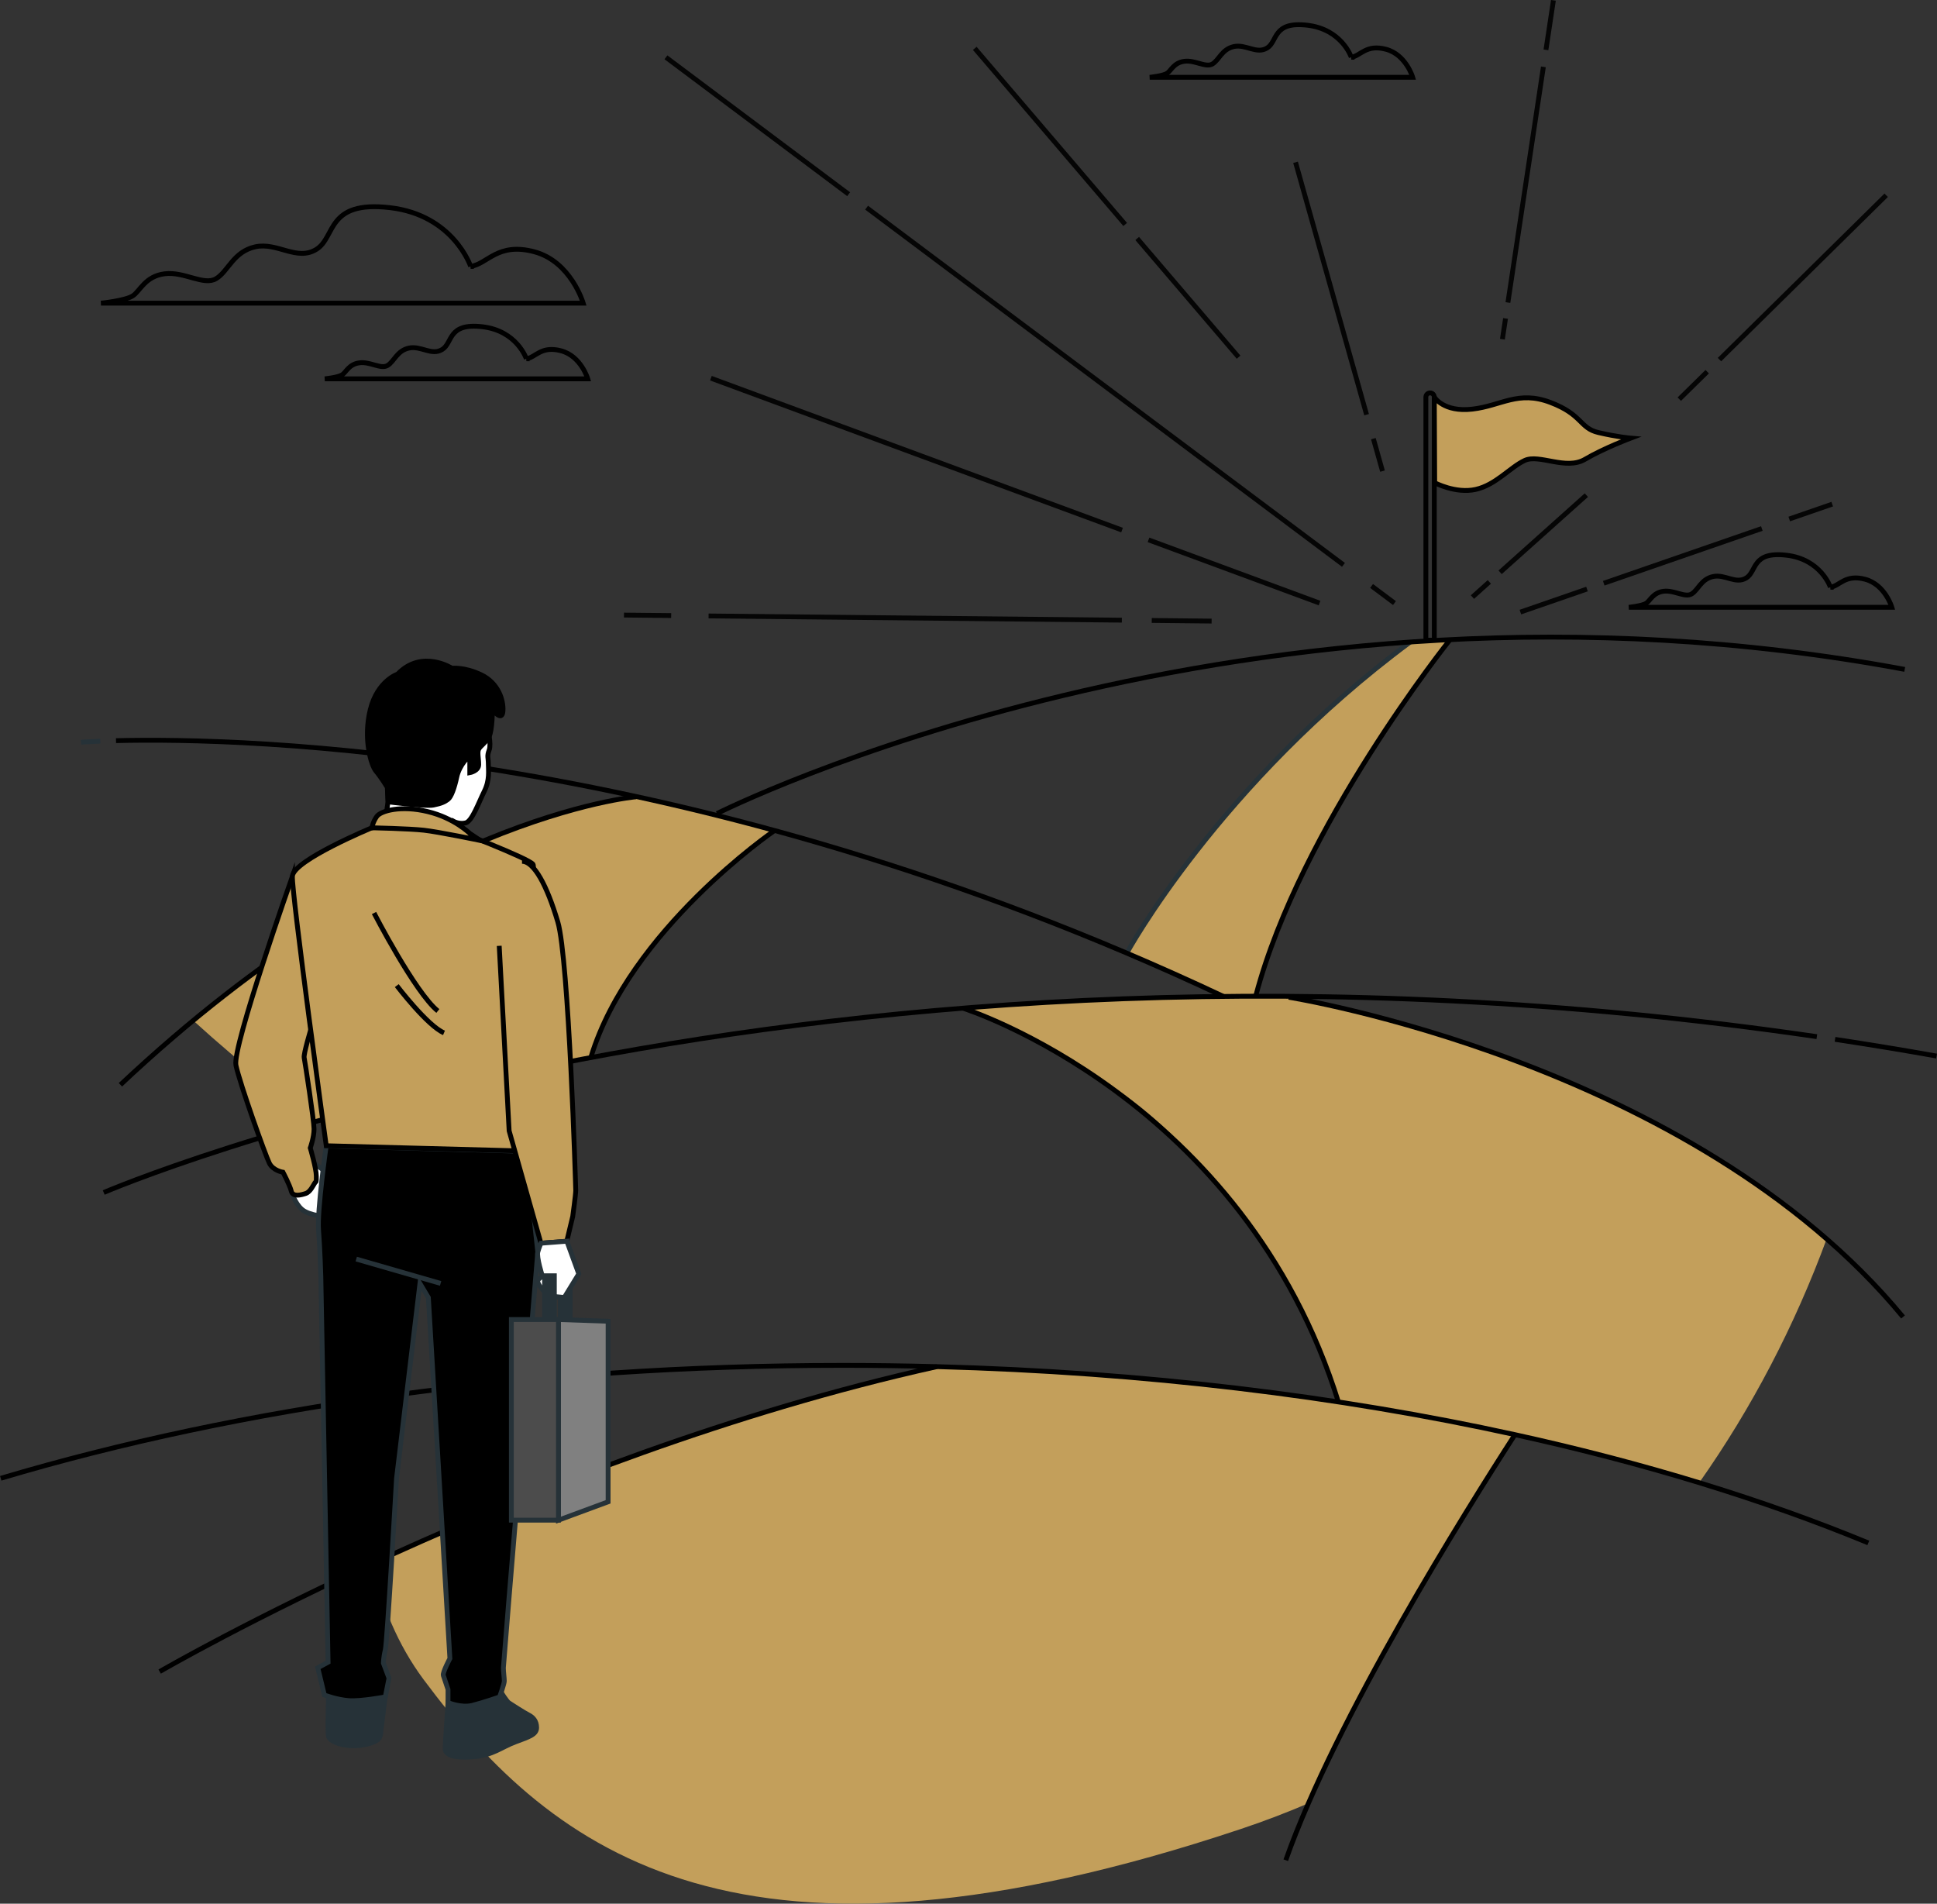
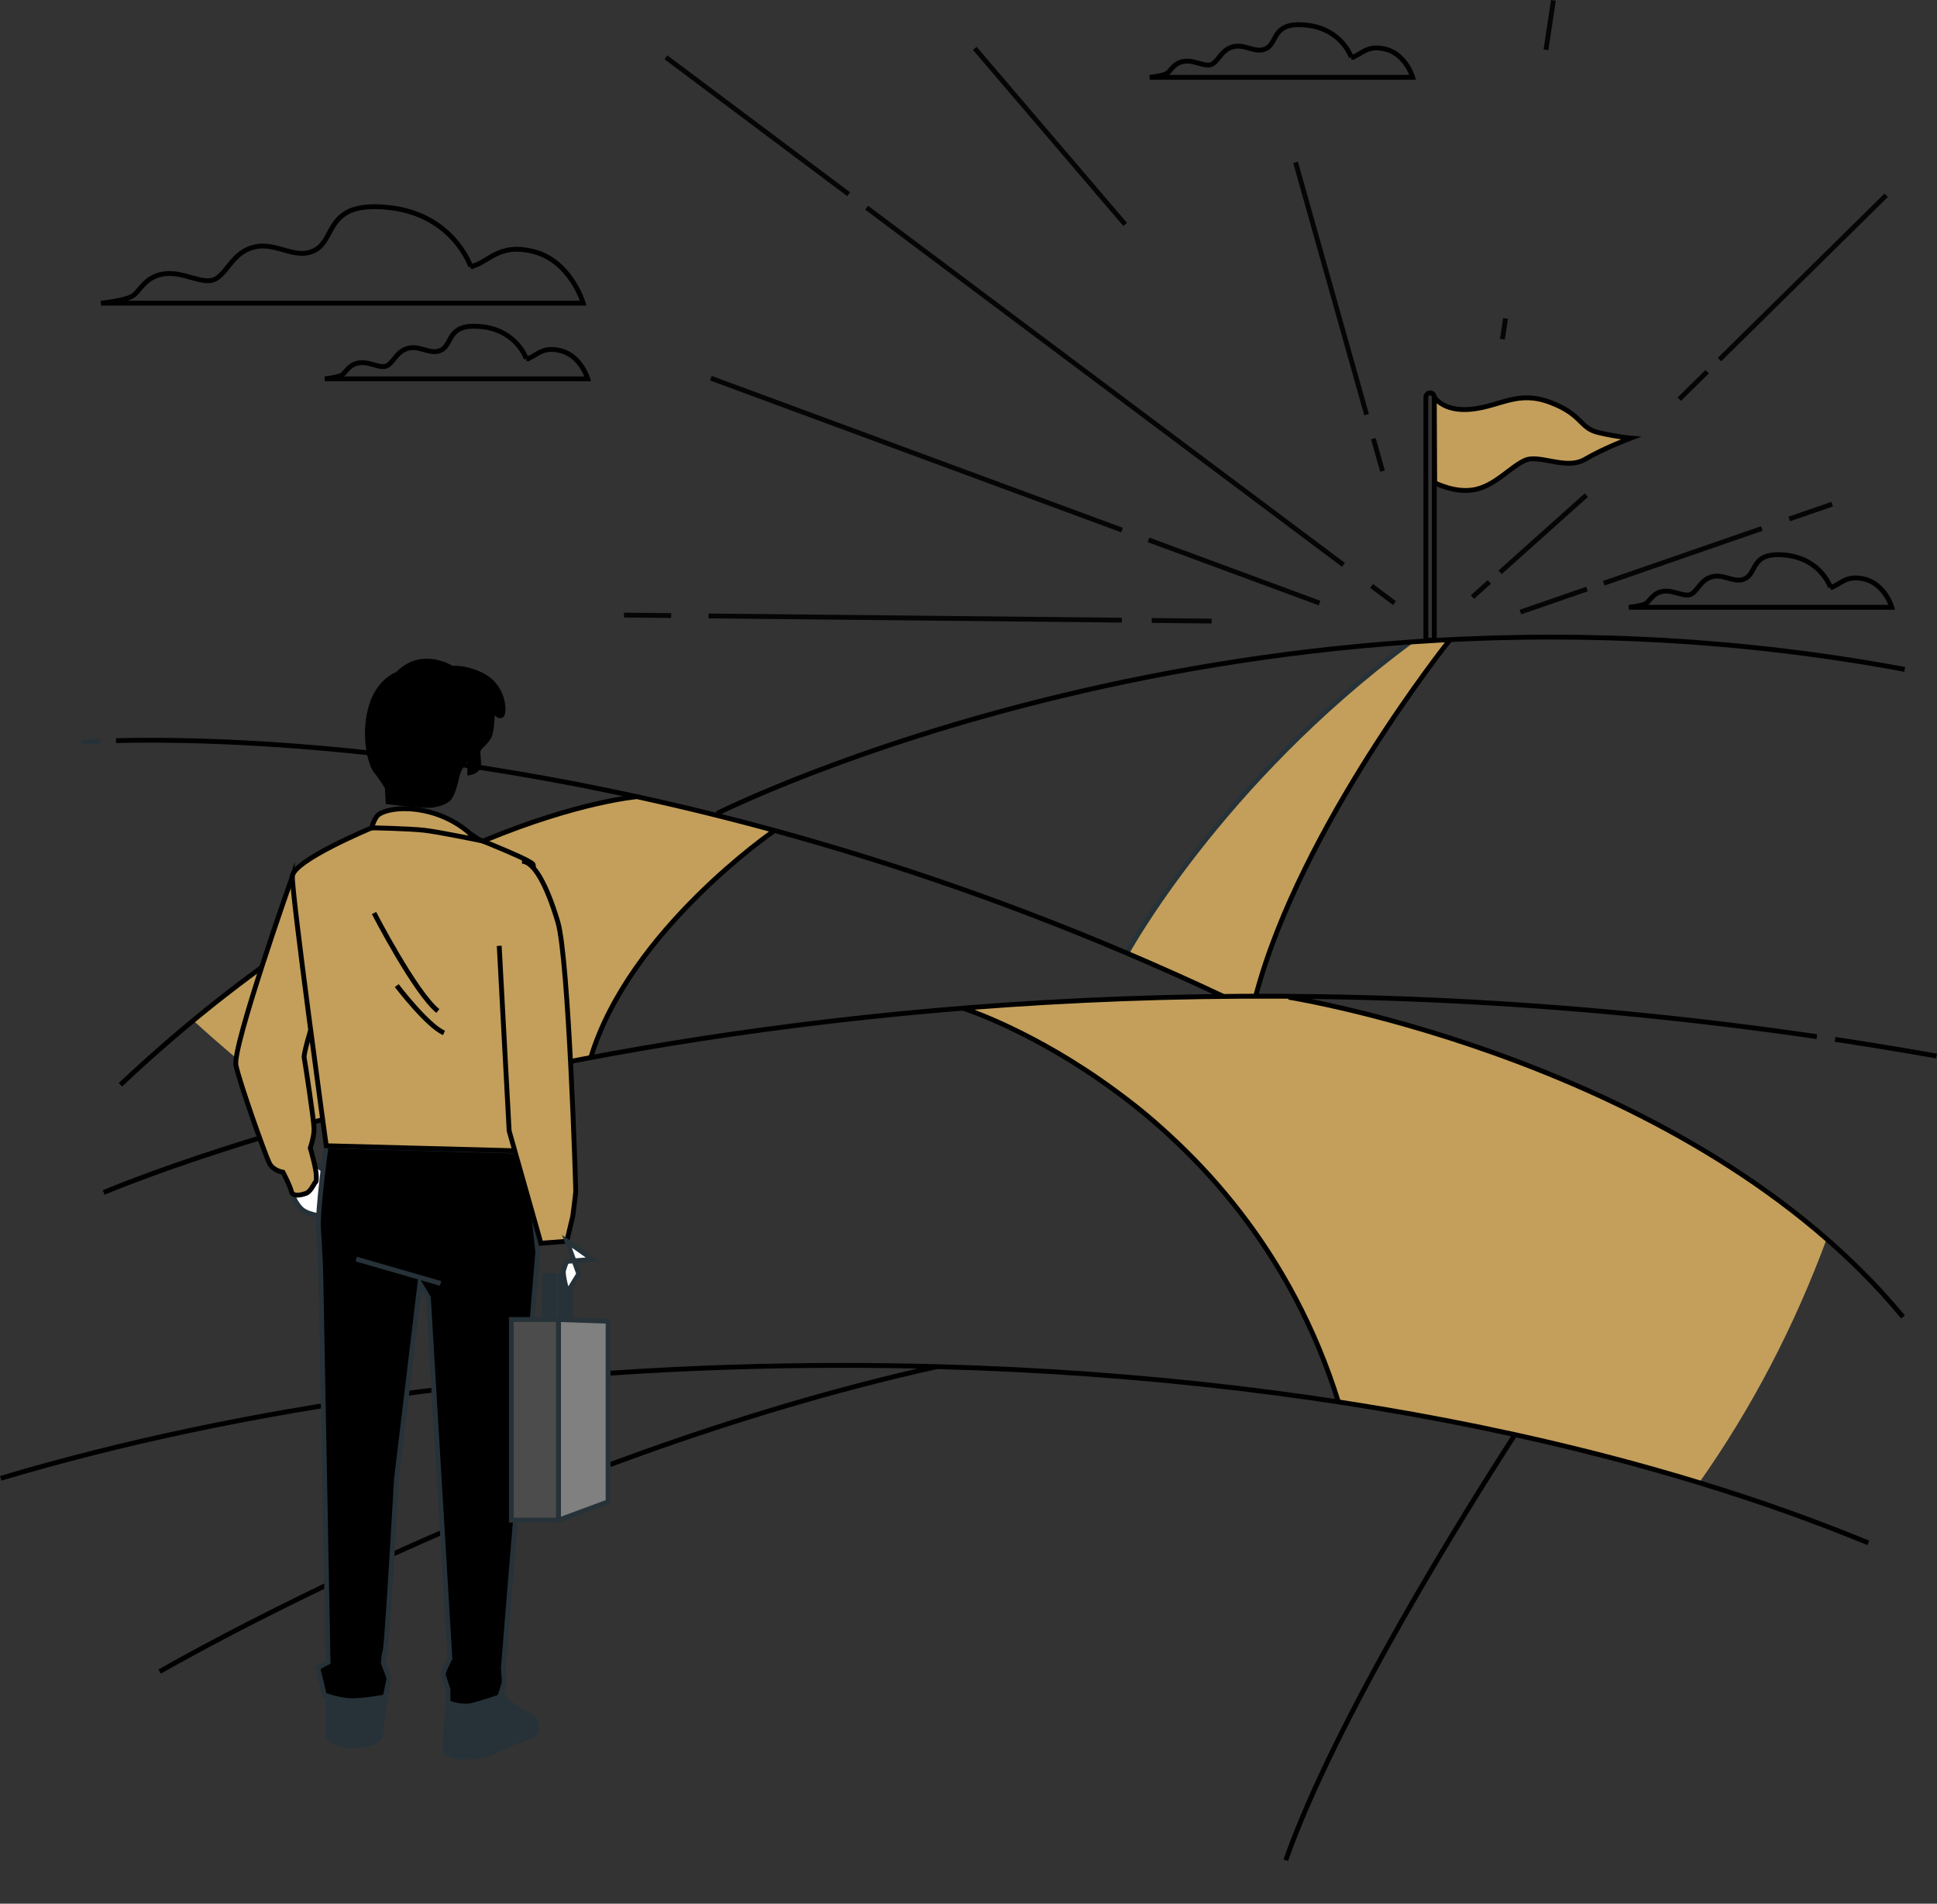
<svg xmlns="http://www.w3.org/2000/svg" id="Livello_2" data-name="Livello 2" viewBox="0 0 400.23 393.28">
  <rect x="0" y="0" width="400.23" height="393.28" fill="#333333" stroke="none" />
  <defs>
    <style>      .cls-1, .cls-2, .cls-3, .cls-4, .cls-5, .cls-6, .cls-7, .cls-8, .cls-9, .cls-10, .cls-11 {        stroke-miterlimit: 10;      }      .cls-1, .cls-3, .cls-5, .cls-9 {        stroke: #000;      }      .cls-2, .cls-4, .cls-6, .cls-7, .cls-8, .cls-11 {        stroke: #263238;      }      .cls-12, .cls-5 {        fill: #c39f5b;      }      .cls-3, .cls-4 {        fill: #fff;      }      .cls-6 {        fill: #263238;      }      .cls-7 {        fill: #4c4c4c;      }      .cls-8 {        fill: gray;      }      .cls-9, .cls-10, .cls-11 {        fill: none;      }      .cls-10 {        stroke: #050505;      }    </style>
  </defs>
  <g id="Character">
    <g>
      <g>
        <line class="cls-10" x1="175.35" y1="40.12" x2="137.6" y2="11.84" />
        <line class="cls-10" x1="277.59" y1="116.69" x2="179.06" y2="42.9" />
        <line class="cls-10" x1="288.13" y1="124.59" x2="283.4" y2="121.05" />
        <line class="cls-10" x1="231.84" y1="109.51" x2="146.89" y2="78.13" />
        <line class="cls-10" x1="272.65" y1="124.59" x2="237.31" y2="111.53" />
        <line class="cls-10" x1="138.68" y1="127.17" x2="128.93" y2="127.07" />
        <line class="cls-10" x1="231.8" y1="128.12" x2="146.41" y2="127.25" />
        <line class="cls-10" x1="250.35" y1="128.31" x2="237.98" y2="128.18" />
        <line class="cls-10" x1="282.37" y1="85.67" x2="267.69" y2="33.53" />
        <line class="cls-10" x1="285.66" y1="97.33" x2="283.77" y2="90.62" />
        <line class="cls-10" x1="309.96" y1="118.23" x2="327.78" y2="102.29" />
        <line class="cls-10" x1="304.24" y1="123.35" x2="307.73" y2="120.22" />
        <line class="cls-10" x1="355.28" y1="74.29" x2="389.73" y2="40.34" />
        <line class="cls-10" x1="346.98" y1="82.46" x2="352.75" y2="76.79" />
        <line class="cls-10" x1="319.43" y1="10.3" x2="320.97" y2=".07" />
-         <line class="cls-10" x1="311.57" y1="62.5" x2="318.9" y2="13.81" />
        <line class="cls-10" x1="310.43" y1="70.08" x2="311.08" y2="65.79" />
        <line class="cls-10" x1="369.7" y1="107.22" x2="378.58" y2="104.15" />
        <line class="cls-10" x1="331.37" y1="120.49" x2="364.04" y2="109.18" />
        <line class="cls-10" x1="314.15" y1="126.45" x2="327.91" y2="121.69" />
-         <line class="cls-10" x1="234.97" y1="49.27" x2="255.92" y2="73.79" />
        <line class="cls-10" x1="201.41" y1="9.99" x2="232.49" y2="46.37" />
      </g>
      <g>
        <path class="cls-9" d="M295.49,81.17h0c-.48,0-.87,.39-.87,.87v50.22h1.74v-50.22c0-.48-.39-.87-.87-.87Z" />
        <path class="cls-5" d="M296.36,82.03s1.87,3.18,7.86,2.49c5.99-.69,9.45-3.92,16.13-1.38,6.68,2.53,5.99,5.3,9.91,6.22,3.92,.92,6.68,1.15,6.68,1.15,0,0-5.53,2.07-9.45,4.38s-9.45-1.15-12.44,.23c-3,1.38-5.99,5.07-10.14,5.99-4.15,.92-8.47-1.38-8.47-1.38l-.08-17.7Z" />
      </g>
      <g>
        <path class="cls-9" d="M97.25,55.04s-3.54-10.62-16.69-12.14c-13.15-1.52-11.13,6.07-15.17,8.6-4.05,2.53-8.09-1.52-12.65-.51-4.55,1.01-5.56,5.06-8.09,6.58s-6.58-1.52-10.62-1.01c-4.05,.51-5.06,3.54-6.58,4.55-1.52,1.01-6.58,1.52-6.58,1.52H120.51s-2.53-8.6-10.12-10.62c-7.59-2.02-9.61,2.53-13.15,3.03Z" />
        <path class="cls-9" d="M108.76,74.12s-1.93-5.79-9.1-6.62c-7.17-.83-6.07,3.31-8.27,4.69s-4.41-.83-6.9-.28c-2.48,.55-3.03,2.76-4.41,3.59-1.38,.83-3.59-.83-5.79-.55s-2.76,1.93-3.59,2.48c-.83,.55-3.59,.83-3.59,.83h54.34s-1.38-4.69-5.52-5.79c-4.14-1.1-5.24,1.38-7.17,1.65Z" />
        <path class="cls-9" d="M279.21,11.83s-1.93-5.79-9.1-6.62c-7.17-.83-6.07,3.31-8.27,4.69s-4.41-.83-6.9-.28c-2.48,.55-3.03,2.76-4.41,3.59-1.38,.83-3.59-.83-5.79-.55s-2.76,1.93-3.59,2.48c-.83,.55-3.59,.83-3.59,.83h54.34s-1.38-4.69-5.52-5.79c-4.14-1.1-5.24,1.38-7.17,1.65Z" />
        <path class="cls-9" d="M378.21,121.32s-1.93-5.79-9.1-6.62c-7.17-.83-6.07,3.31-8.27,4.69-2.21,1.38-4.41-.83-6.9-.28-2.48,.55-3.03,2.76-4.41,3.59-1.38,.83-3.59-.83-5.79-.55s-2.76,1.93-3.59,2.48c-.83,.55-3.59,.83-3.59,.83h54.34s-1.38-4.69-5.52-5.79-5.24,1.38-7.17,1.65Z" />
      </g>
      <g>
        <g>
-           <path class="cls-12" d="M282.3,290.64l-15.53-2.36-12.68-1.62-14.04-1.49-11.81-.99-19.14-1.37-15.53-.48c-18.99,3.59-53.86,14.85-82.08,25.72-14.38,5.54-27.11,11.18-34.74,14.68,2.09,8.77,5.39,17.01,10.78,24.25,27.05,36.3,65.59,65.35,168.89,30.86,4.99-1.66,9.8-3.52,14.45-5.52l3.98-9.34,8.45-16.53,20.75-35.91,8.82-13.92-12.55-2.86-18.02-3.11Z" />
          <path class="cls-12" d="M363.43,244.98l-12.57-8.05-13.06-7.08-12.94-5.98-14.77-5.98-15.01-5-16.72-4.39-11.96-2.44-12.57-.37-22.7,.61-30.69,1.9s13.22,6.4,28.09,15.49c14.87,9.09,26.23,24.79,33.26,34.7,7.02,9.91,14.87,30.98,14.87,30.98l9.26,1.62,18.18,3.42,13.42,3.17,16.11,3.66,17.48,5.05c10.85-15.39,19.72-32.39,26.37-50.47l-14.07-10.84Z" />
          <path class="cls-12" d="M122.01,218.62l2-5.16,3.49-6.99,5.99-9.15,7.15-8.82,9.48-8.65,9.65-7.99-6.32-2.16-22.63-5.32-5.49,1.33-8.48,2.16-15.47,5.16-12.14,5.32-14.47,8.15-18.8,12.14c-1.69,1.04-11.67,8.86-15.98,12.25,4.93,4.49,9.92,8.7,14.76,12.65,3.18,2.6,5.76,5.57,7.88,8.86l4.65-1.32,13.14-3.83,19.63-4.33,21.96-4.33Z" />
          <polygon class="cls-12" points="291.06 132.5 277.96 142.93 266.86 153.37 255.53 166.03 245.98 177.13 240.21 185.79 235.1 193.34 233.1 196.67 251.53 205.33 253.85 205.69 259.31 205.33 268.41 182.02 275.74 167.8 285.07 152.04 293.73 139.6 299.5 132.5 291.06 132.5" />
        </g>
        <g>
          <path class="cls-9" d="M131.44,164.61s-47.51,4-106.56,59.49" />
          <path class="cls-9" d="M159.86,171.71s-29.75,20.42-37.74,46.62" />
        </g>
        <g>
          <path class="cls-9" d="M265.67,384.3c10.3-29.23,37.11-72.06,47.35-87.91" />
          <path class="cls-9" d="M32.99,345.33s76.3-44.3,160.58-62.99" />
        </g>
        <g>
          <path class="cls-9" d="M199.08,208.32s58.01,18.38,77.54,81.56" />
          <path class="cls-9" d="M266.28,206.02s83.28,13.21,126.93,66.05" />
        </g>
        <g>
          <path class="cls-11" d="M232.81,196.91s19.09-35.05,58.62-64.31" />
          <path class="cls-9" d="M299.58,132.19s-30.84,38.54-40.08,73.44" />
        </g>
      </g>
      <g>
        <path class="cls-9" d="M386.04,318.75c-21.55-8.9-46.14-16.47-73.02-22.37-36.24-7.96-76.65-12.9-119.44-14.05-6.44-.17-12.91-.26-19.45-.26-64.64,0-124.58,8.62-173.98,23.33" />
        <path class="cls-9" d="M379.16,214.72c6.93,1.05,13.92,2.19,20.98,3.45" />
        <path class="cls-9" d="M21.43,246.36s145.35-62.67,353.97-32.2" />
        <path class="cls-9" d="M23.97,153.01c26.03-.65,119.17,1.19,228.93,52.89" />
        <path class="cls-11" d="M16.73,153.33s1.37-.11,3.99-.21" />
        <path class="cls-9" d="M148.14,168.07s109.16-55.15,245.42-29.78" />
      </g>
      <g>
        <path class="cls-4" d="M64.12,239.77l3.49,2.52,.19,9.1s-3.87-.19-5.42-1.55c-1.55-1.36-2.19-3.76-2.19-3.76l3.93-6.31Z" />
        <path class="cls-5" d="M60.42,181.02s-12.46,35.29-11.67,39.05,6.11,18.65,6.9,20.22c.78,1.57,2.82,1.88,2.82,1.88,0,0,1.41,2.66,1.72,3.92,.31,1.25,2.04,.78,2.98,.47,.94-.31,1.57-1.72,1.88-2.19,.31-.47,.31,.16,.31-1.41s-1.25-5.8-1.25-5.8c0,0,.78-2.19,.78-3.92s-1.88-13.95-2.04-14.73c-.16-.78,1.41-5.96,1.41-5.96l-3.84-31.52Z" />
        <path class="cls-6" d="M103.45,349.47s1.24,2.01,1.7,2.32c.47,.31,3.1,2.01,4.03,2.48,.93,.46,1.7,1.24,1.7,2.63s-1.39,1.86-4.34,2.94c-2.94,1.08-4.65,2.79-8.83,3.1-4.18,.31-5.73-.47-5.73-1.7s.6-9.54,.6-9.54c0,0,8.85,.24,10.87-2.24Z" />
        <path class="cls-6" d="M67.9,350.16s-.28,8.04,0,8.68c.29,.64,1.73,1.67,4.61,1.8,2.88,.13,5.05-.77,5.62-1.29,.58-.51,.58-1.8,.58-1.8l.89-7.08-11.71-.32Z" />
        <path class="cls-2" d="M67.4,236.7s-1.89,13.46-1.58,17.38c.31,3.92,.47,9.56,.47,9.56l1.5,79.75-2.13,1.16,1.36,5.62s2.52,.97,5.04,1.16,7.55-.77,7.55-.77l.77-3.87-1.16-3.1s0-1.16,.39-2.71c.39-1.55,2.32-35.44,2.32-35.44l4.84-40.28,1.74,2.91,4.45,74.56s-1.55,2.9-1.36,3.49c.19,.58,.97,2.9,.97,2.9v2.71s2.71,1.16,5.04,.58c2.32-.58,5.62-1.74,5.62-1.74,0,0,.97-2.71,.97-3.29s-.19-1.94-.19-2.71,7.11-85.92,7.11-85.92l-2.27-20.79-41.45-1.14Z" />
        <path class="cls-5" d="M76.84,171.01s-16.22,6.72-16.42,10.01c-.21,3.29,6.99,55.68,6.99,55.68l38.83,1.03s4.73-57.94,3.9-59.17c-.82-1.23-16.92-7.37-16.92-7.37,0,0-13.72-.93-16.38-.17Z" />
-         <path class="cls-3" d="M100.74,150.45s.84,3.18,.33,4.51c-.5,1.34-.17,1.5-.17,2.84s.33,3.34-.84,5.68c-1.17,2.34-2.51,6.18-3.84,6.52s-2.51-.33-2.51-.33l-.5,1.5-13.54-2.01,.5-3.51s-.33-8.69-.17-10.2,0-6.35,4.01-9.36c4.01-3.01,14.54-3.34,16.72,4.35Z" />
        <path class="cls-1" d="M82.19,139.25s-4.18,1.34-5.68,7.35c-1.5,6.02,.17,11.53,1.17,12.7s2.34,3.34,2.34,3.34l.17,3.01s7.69,1,9.36,.67,2.34-.67,3.01-1.17,1.34-2.34,1.84-4.68c.5-2.34,2.67-4.85,2.67-3.51v2.67s1.84-.33,1.84-1.67-.33-2.51,0-3.18c.33-.67,1.5-1.34,2.17-2.67,.67-1.34,.67-5.52,.67-5.52,0,0,2.01,2.67,2.17,.33,.17-2.34-1-5.85-4.51-7.52-3.51-1.67-6.02-1.34-6.02-1.34,0,0-6.18-4.01-11.2,1.17Z" />
        <path class="cls-5" d="M97.07,172.18s-3.18-3.18-8.69-4.51c-5.52-1.34-9.7-.17-10.53,1-.84,1.17-1,2.34-1,2.34,0,0,7.69,.17,10.7,.5,3.01,.33,11.71,2.13,11.71,2.13l-2.18-1.46Z" />
        <path class="cls-5" d="M103.15,195.4l2.05,38.22,6.57,23.22,5.34-.41,1.23-5.14s.62-4.52,.62-5.34-1.44-47.87-3.7-55.48c-2.26-7.6-4.93-12.53-7.4-12.53" />
        <rect class="cls-6" x="115.78" y="263.56" width="2.02" height="9.06" />
-         <path class="cls-4" d="M117.13,256.43l2.46,6.74-2.98,4.86s-3.13-.16-3.6-.63-2.51-2.51-1.72-3.13l.78-.63s-1.25-3.92-.94-5.02c.31-1.1,.66-1.79,.66-1.79l5.34-.41Z" />
+         <path class="cls-4" d="M117.13,256.43l2.46,6.74-2.98,4.86l.78-.63s-1.25-3.92-.94-5.02c.31-1.1,.66-1.79,.66-1.79l5.34-.41Z" />
        <line class="cls-2" x1="73.61" y1="260.11" x2="91.04" y2="265.14" />
        <rect class="cls-6" x="112.52" y="263.56" width="2.02" height="9.06" />
        <polygon class="cls-8" points="115.39 314.05 125.65 310.26 125.65 272.96 115.39 272.6 115.39 314.05" />
        <rect class="cls-7" x="105.66" y="272.6" width="9.73" height="41.45" />
        <path class="cls-5" d="M77.28,188.62s8.49,16.45,13.19,20.24" />
        <path class="cls-5" d="M81.98,203.62s6.33,8.31,9.76,9.76" />
      </g>
    </g>
  </g>
</svg>